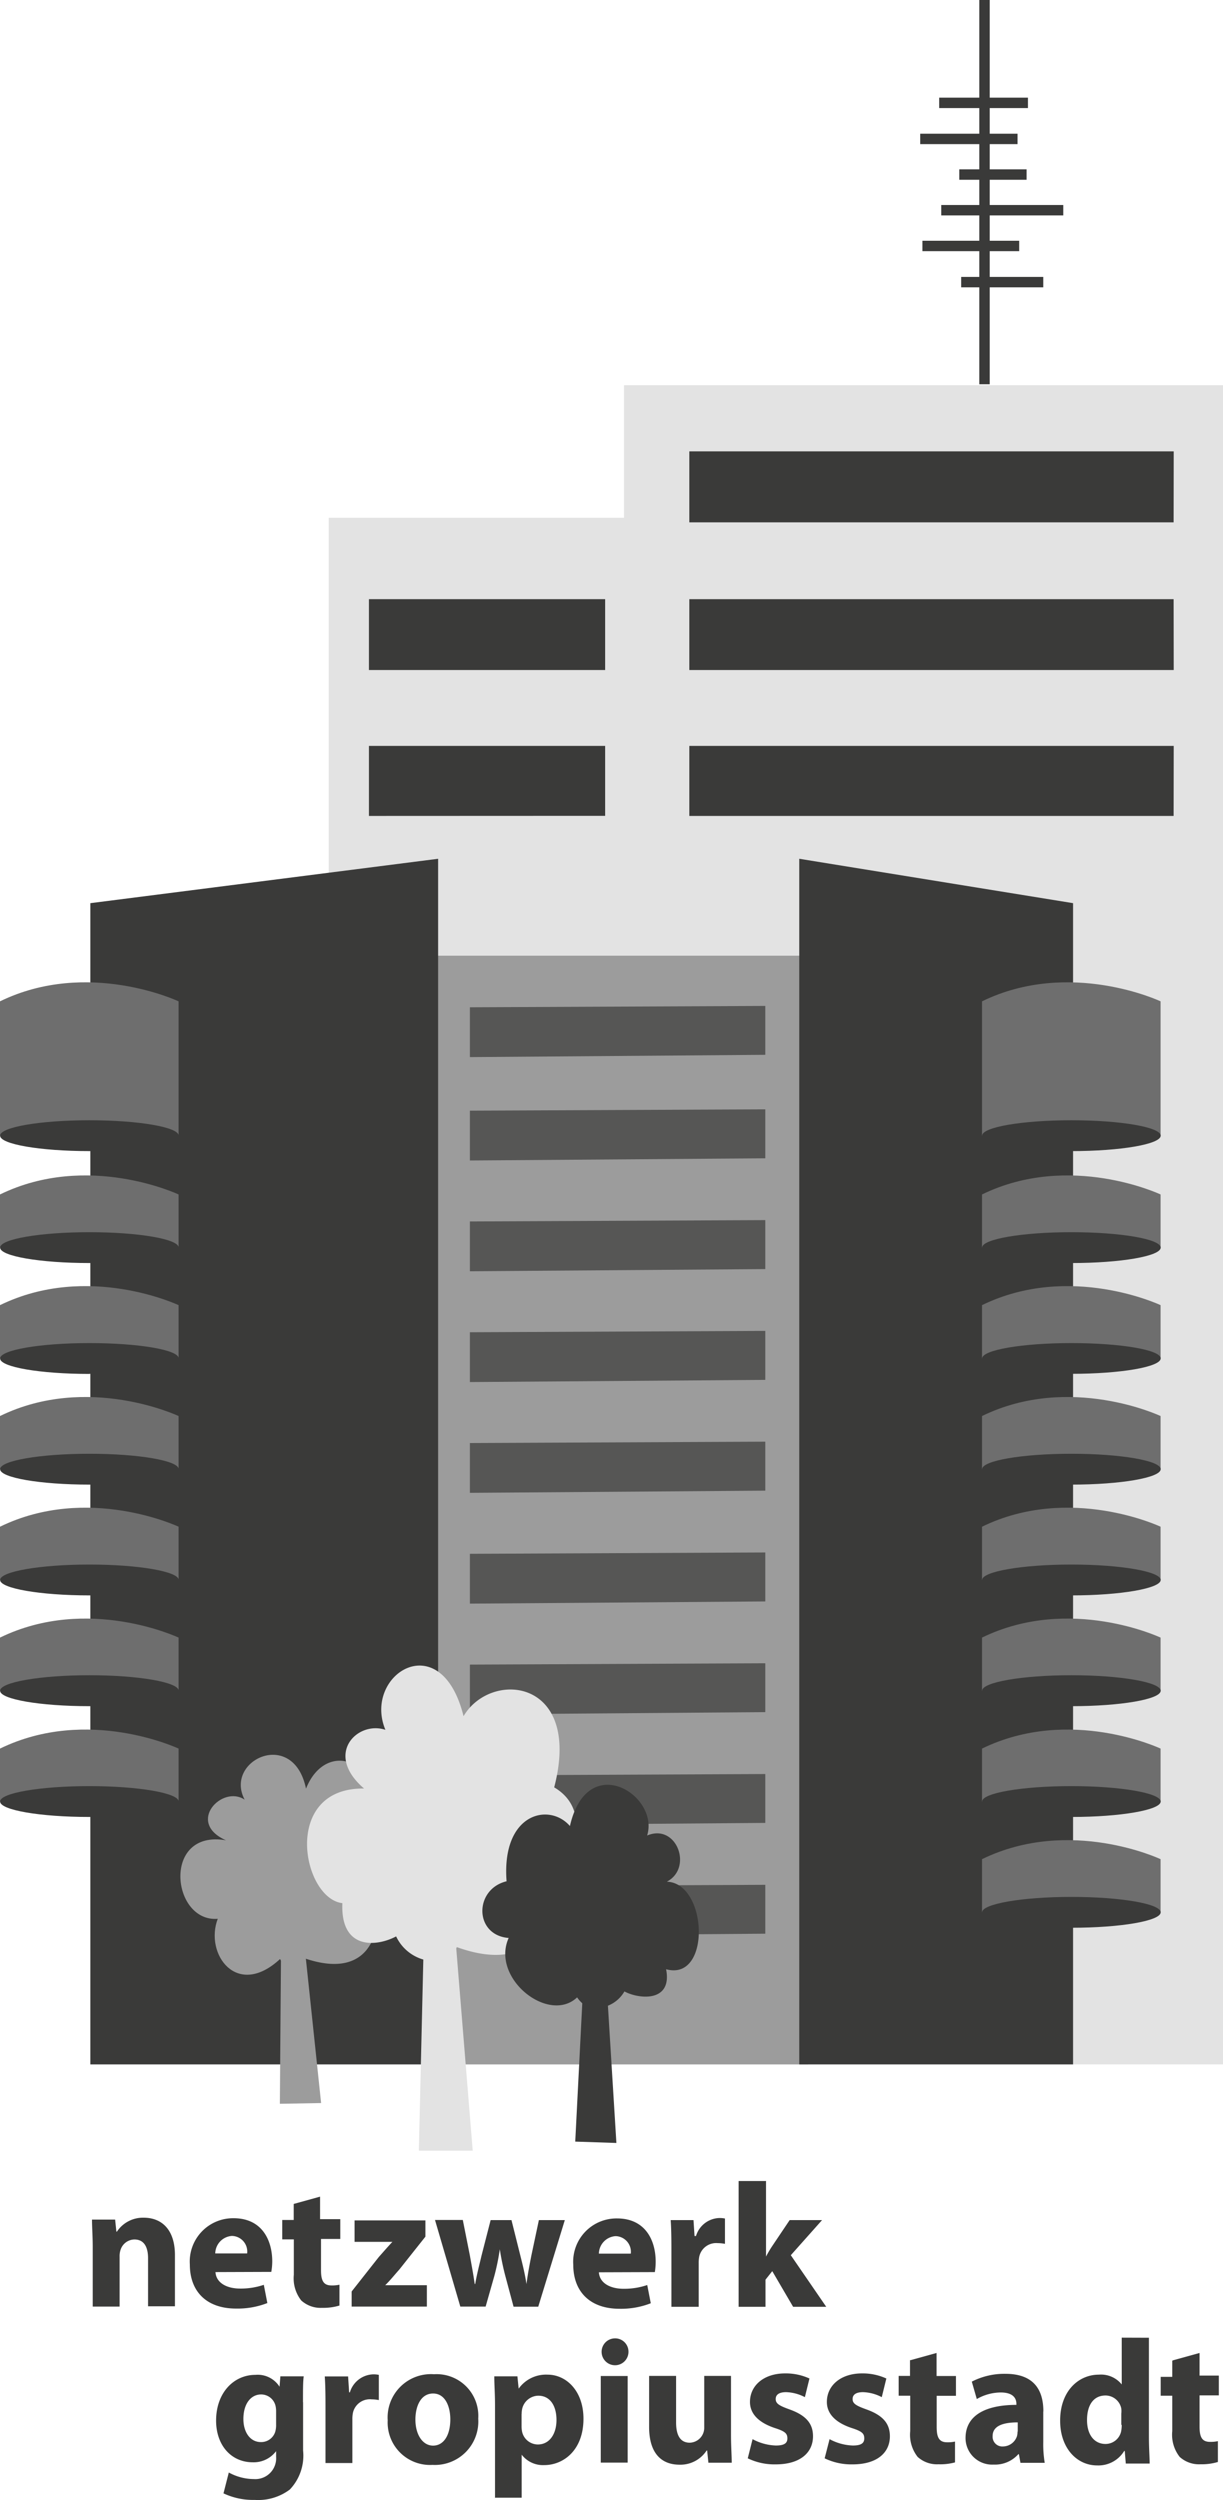
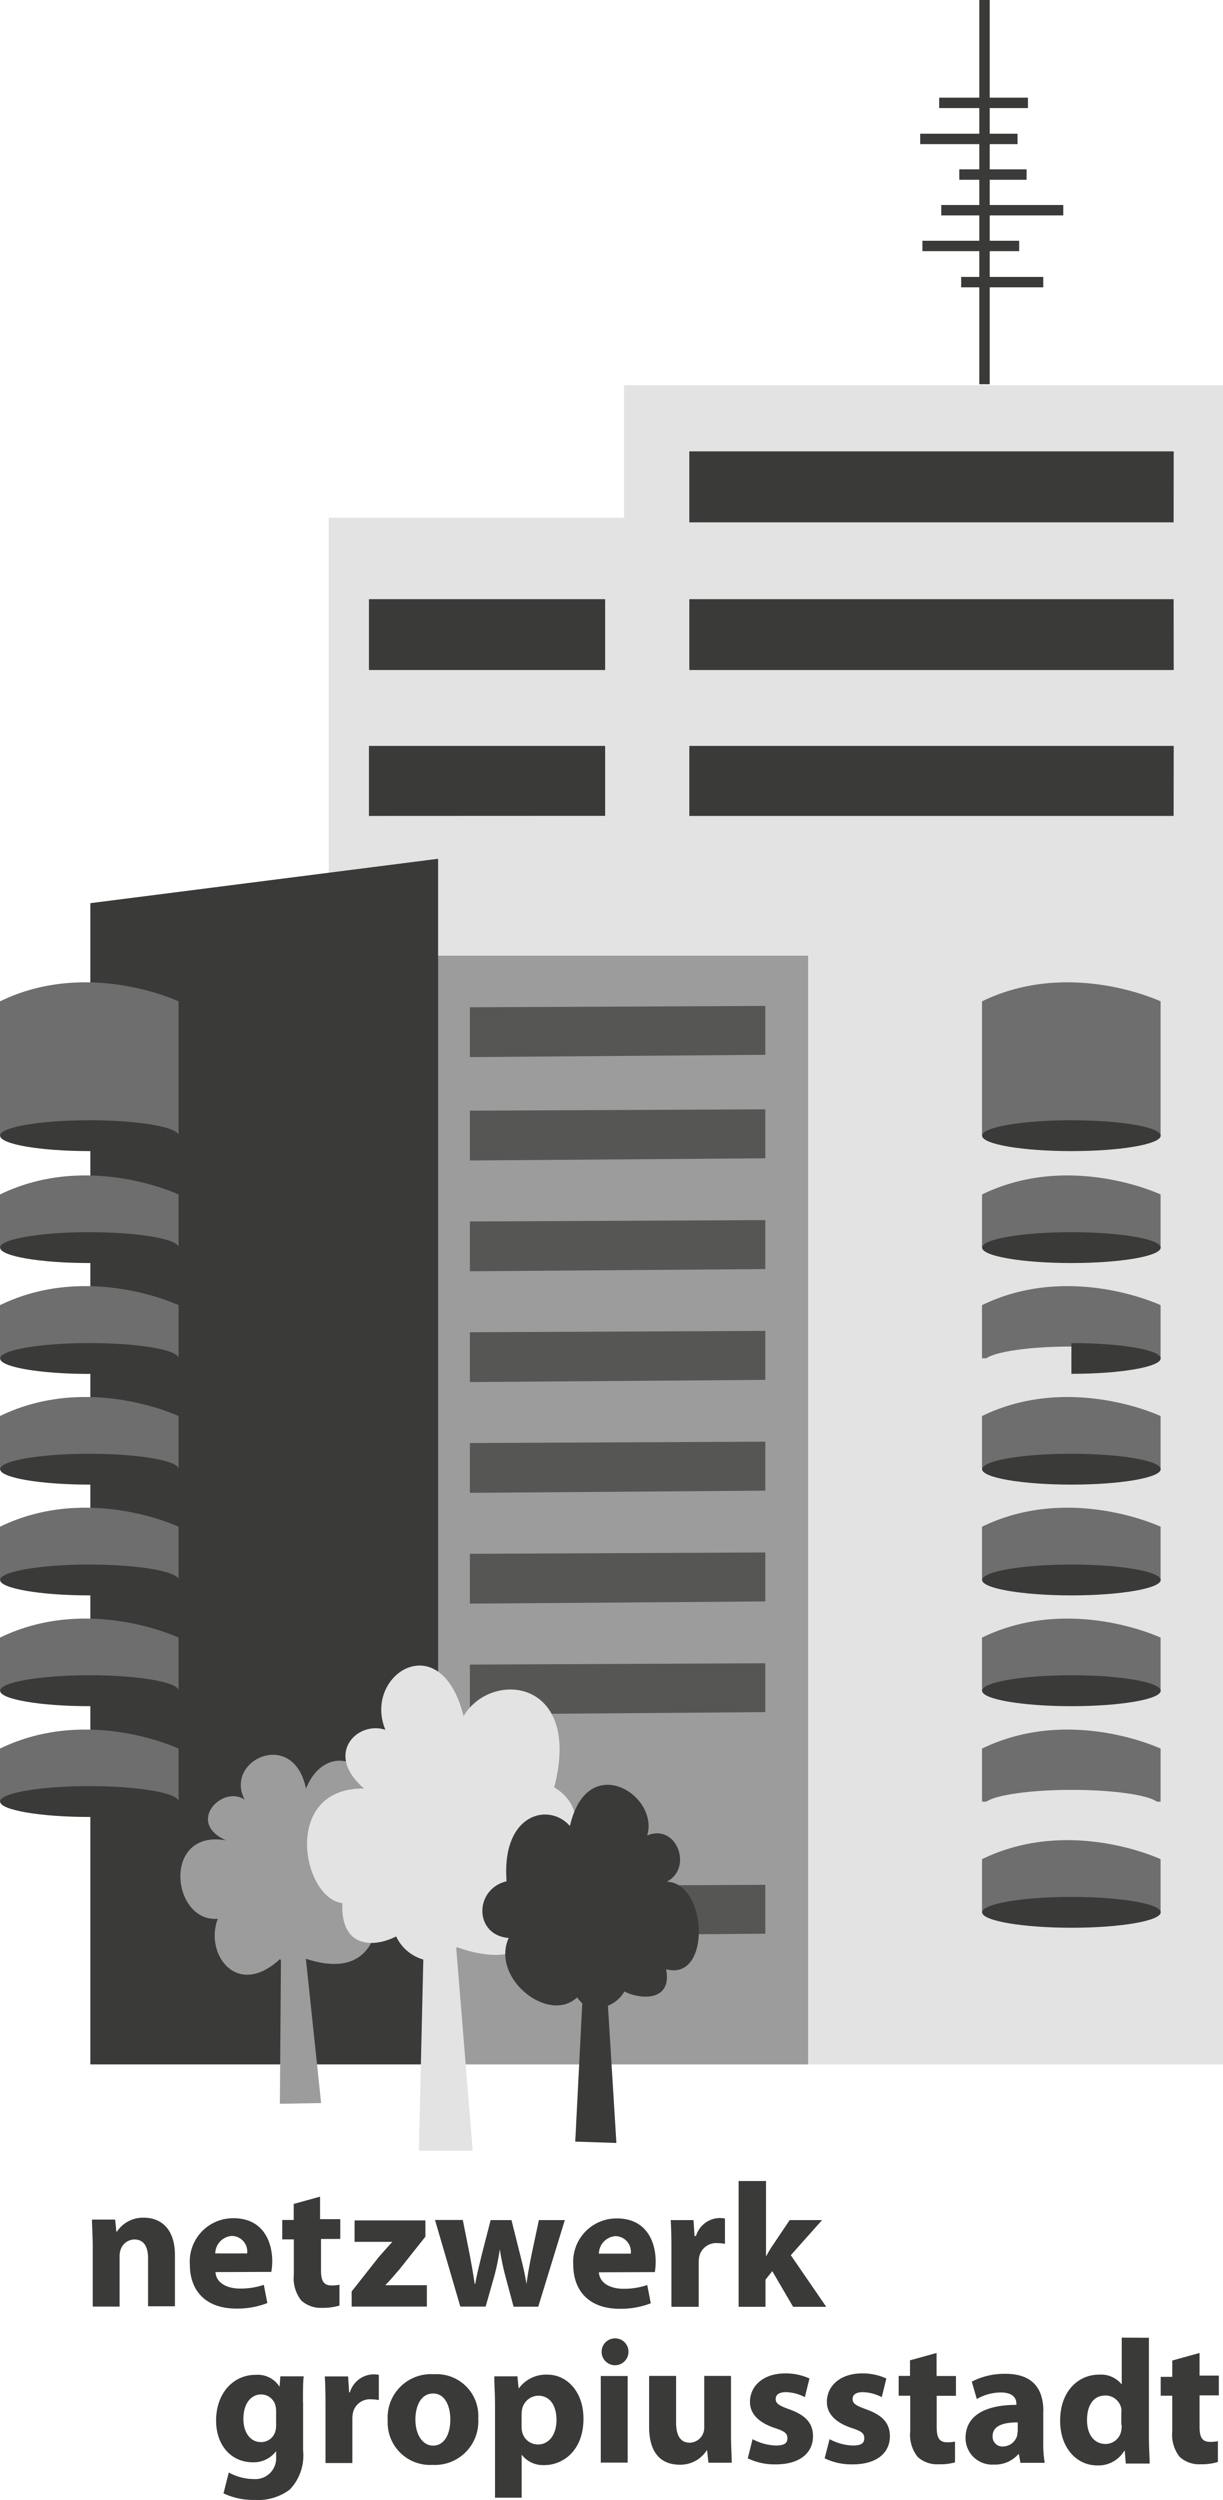
<svg xmlns="http://www.w3.org/2000/svg" id="Ebene_1" data-name="Ebene 1" viewBox="0 0 117.38 239.88">
  <defs>
    <style>.cls-1,.cls-4{fill:none;}.cls-2{fill:#e3e3e3;}.cls-3{clip-path:url(#clip-path);}.cls-4{stroke:#3a3a39;}.cls-5{fill:#9c9c9c;}.cls-6{fill:#3a3a39;}.cls-7{fill:#6e6e6e;}.cls-8{fill:#565655;}</style>
    <clipPath id="clip-path" transform="translate(-1.34 -1.13)">
      <rect class="cls-1" x="0.5" y="0.11" width="119.05" height="243.78" />
    </clipPath>
  </defs>
  <title>Logo_NWG_RZ_SW</title>
  <polygon class="cls-2" points="117.38 198.08 117.38 36.96 59.89 36.96 59.89 49.68 31.55 49.68 31.55 198.08 117.38 198.08 117.38 198.08" />
  <g class="cls-3">
    <path class="cls-4" d="M95.83,1.13V38M89.66,14.46H99M91.48,11H100m-6.59,6.88h6.46m-10,6.85h9.29m-7.48-3.43h11.71M93.59,28.2h7.88" transform="translate(-1.34 -1.13)" />
  </g>
  <polygon class="cls-5" points="40.99 91.7 40.99 198.08 77.56 198.08 77.56 91.7 40.99 91.7 40.99 91.7" />
-   <polygon class="cls-6" points="76.71 82.4 76.71 198.08 102.99 198.08 102.99 86.66 76.71 82.4 76.71 82.4" />
  <path class="cls-7" d="M112.73,163.36v-5.1s-8.71-4.11-17.14,0c0,3.35,0,5.1,0,5.1H96c.92-.65,4.22-1.13,8.19-1.13s7.27.48,8.19,1.13Z" transform="translate(-1.34 -1.13)" />
  <path class="cls-6" d="M104.17,164.84c4.73,0,8.57-.66,8.57-1.48s-3.84-1.49-8.57-1.49-8.57.67-8.57,1.49,3.84,1.48,8.57,1.48Z" transform="translate(-1.34 -1.13)" />
  <path class="cls-7" d="M112.73,120.83v-5.09s-8.71-4.11-17.14,0c0,3.36,0,5.09,0,5.09H96c.92-.65,4.22-1.13,8.19-1.13s7.27.48,8.19,1.13Z" transform="translate(-1.34 -1.13)" />
  <path class="cls-6" d="M104.17,122.32c4.73,0,8.57-.66,8.57-1.48s-3.84-1.48-8.57-1.48-8.57.66-8.57,1.48,3.84,1.48,8.57,1.48Z" transform="translate(-1.34 -1.13)" />
  <path class="cls-7" d="M112.73,131.46v-5.1s-8.71-4.11-17.14,0c0,3.36,0,5.1,0,5.1H96c.92-.65,4.22-1.13,8.19-1.13s7.27.48,8.19,1.13Z" transform="translate(-1.34 -1.13)" />
-   <path class="cls-6" d="M104.17,132.95c4.73,0,8.57-.66,8.57-1.48S108.9,130,104.17,130s-8.57.66-8.57,1.48,3.84,1.48,8.57,1.48Z" transform="translate(-1.34 -1.13)" />
+   <path class="cls-6" d="M104.17,132.95c4.73,0,8.57-.66,8.57-1.48S108.9,130,104.17,130Z" transform="translate(-1.34 -1.13)" />
  <path class="cls-7" d="M112.73,142.09V137s-8.71-4.11-17.14,0c0,3.36,0,5.1,0,5.1H96c.92-.65,4.22-1.13,8.19-1.13s7.27.48,8.19,1.13Z" transform="translate(-1.34 -1.13)" />
  <path class="cls-6" d="M104.17,143.58c4.73,0,8.57-.66,8.57-1.48s-3.84-1.48-8.57-1.48-8.57.66-8.57,1.48,3.84,1.48,8.57,1.48Z" transform="translate(-1.34 -1.13)" />
  <path class="cls-7" d="M112.73,152.72v-5.1s-8.71-4.11-17.14,0c0,3.36,0,5.1,0,5.1H96c.92-.65,4.22-1.13,8.19-1.13s7.27.48,8.19,1.13Z" transform="translate(-1.34 -1.13)" />
  <path class="cls-6" d="M104.17,154.21c4.73,0,8.57-.67,8.57-1.48s-3.84-1.48-8.57-1.48-8.57.67-8.57,1.48,3.84,1.48,8.57,1.48Z" transform="translate(-1.34 -1.13)" />
  <path class="cls-7" d="M112.73,174v-5.09s-8.71-4.11-17.14,0c0,3.36,0,5.09,0,5.09H96c.92-.64,4.22-1.13,8.19-1.13s7.27.48,8.19,1.13Z" transform="translate(-1.34 -1.13)" />
-   <path class="cls-6" d="M104.17,175.47c4.73,0,8.57-.67,8.57-1.48s-3.84-1.48-8.57-1.48-8.57.66-8.57,1.48,3.84,1.48,8.57,1.48Z" transform="translate(-1.34 -1.13)" />
  <path class="cls-7" d="M112.73,184.61v-5.09s-8.71-4.11-17.14,0c0,3.35,0,5.09,0,5.09H96c.92-.64,4.22-1.13,8.19-1.13s7.27.48,8.19,1.13Z" transform="translate(-1.34 -1.13)" />
  <path class="cls-6" d="M104.17,186.1c4.73,0,8.57-.66,8.57-1.48s-3.84-1.48-8.57-1.48-8.57.67-8.57,1.48,3.84,1.48,8.57,1.48Z" transform="translate(-1.34 -1.13)" />
  <path class="cls-7" d="M112.73,110.1V97.21s-8.71-4.11-17.14,0c0,3.35,0,12.89,0,12.89H96c.92-.65,4.22-1.13,8.19-1.13s7.27.48,8.19,1.13Z" transform="translate(-1.34 -1.13)" />
  <path class="cls-6" d="M104.17,111.58c4.73,0,8.57-.66,8.57-1.48s-3.84-1.48-8.57-1.48-8.57.66-8.57,1.48,3.84,1.48,8.57,1.48Z" transform="translate(-1.34 -1.13)" />
  <polygon class="cls-6" points="42.05 82.4 42.05 198.08 8.67 198.08 8.67 86.66 42.05 82.4 42.05 82.4" />
  <path class="cls-7" d="M18.48,163.36v-5.1s-8.71-4.11-17.14,0c0,3.35,0,5.1,0,5.1h.38c.92-.65,4.22-1.13,8.19-1.13s7.27.48,8.19,1.13Z" transform="translate(-1.34 -1.13)" />
  <path class="cls-6" d="M9.92,164.84c4.73,0,8.57-.66,8.57-1.48s-3.84-1.49-8.57-1.49-8.57.67-8.57,1.49,3.84,1.48,8.57,1.48Z" transform="translate(-1.34 -1.13)" />
  <path class="cls-7" d="M18.48,120.83v-5.09s-8.71-4.11-17.14,0c0,3.36,0,5.09,0,5.09h.38c.92-.65,4.22-1.13,8.19-1.13s7.27.48,8.19,1.13Z" transform="translate(-1.34 -1.13)" />
  <path class="cls-6" d="M9.92,122.32c4.73,0,8.57-.66,8.57-1.48s-3.84-1.48-8.57-1.48-8.57.66-8.57,1.48,3.84,1.48,8.57,1.48Z" transform="translate(-1.34 -1.13)" />
  <path class="cls-7" d="M18.48,131.46v-5.1s-8.71-4.11-17.14,0c0,3.36,0,5.1,0,5.1h.38c.92-.65,4.22-1.13,8.19-1.13s7.27.48,8.19,1.13Z" transform="translate(-1.34 -1.13)" />
  <path class="cls-6" d="M9.92,132.95c4.73,0,8.57-.66,8.57-1.48S14.65,130,9.92,130s-8.57.66-8.57,1.48,3.84,1.48,8.57,1.48Z" transform="translate(-1.34 -1.13)" />
  <path class="cls-7" d="M18.48,142.09V137s-8.71-4.11-17.14,0c0,3.36,0,5.1,0,5.1h.38c.92-.65,4.22-1.13,8.19-1.13s7.27.48,8.19,1.13Z" transform="translate(-1.34 -1.13)" />
  <path class="cls-6" d="M9.92,143.58c4.73,0,8.57-.66,8.57-1.48s-3.84-1.48-8.57-1.48-8.57.66-8.57,1.48,3.84,1.48,8.57,1.48Z" transform="translate(-1.34 -1.13)" />
  <path class="cls-7" d="M18.48,152.72v-5.1s-8.71-4.11-17.14,0c0,3.36,0,5.1,0,5.1h.38c.92-.65,4.22-1.13,8.19-1.13s7.27.48,8.19,1.13Z" transform="translate(-1.34 -1.13)" />
  <path class="cls-6" d="M9.92,154.21c4.73,0,8.57-.67,8.57-1.48s-3.84-1.48-8.57-1.48-8.57.67-8.57,1.48,3.84,1.48,8.57,1.48Z" transform="translate(-1.34 -1.13)" />
  <path class="cls-7" d="M18.48,174v-5.09s-8.71-4.11-17.14,0c0,3.36,0,5.09,0,5.09h.38c.92-.64,4.22-1.13,8.19-1.13s7.27.48,8.19,1.13Z" transform="translate(-1.34 -1.13)" />
  <path class="cls-6" d="M9.92,175.47c4.73,0,8.57-.67,8.57-1.48s-3.84-1.48-8.57-1.48-8.57.66-8.57,1.48,3.84,1.48,8.57,1.48Z" transform="translate(-1.34 -1.13)" />
  <path class="cls-7" d="M18.48,110.1V97.21s-8.71-4.11-17.14,0c0,3.35,0,12.89,0,12.89h.38c.92-.65,4.22-1.13,8.19-1.13s7.27.48,8.19,1.13Z" transform="translate(-1.34 -1.13)" />
  <path class="cls-6" d="M9.92,111.58c4.73,0,8.57-.66,8.57-1.48s-3.84-1.48-8.57-1.48-8.57.66-8.57,1.48,3.84,1.48,8.57,1.48Z" transform="translate(-1.34 -1.13)" />
  <polygon class="cls-8" points="73.45 106.44 73.45 111.14 45.1 111.35 45.1 106.57 73.45 106.44 73.45 106.44" />
  <polygon class="cls-8" points="73.45 117.07 73.45 121.77 45.1 121.98 45.1 117.2 73.45 117.07 73.45 117.07" />
  <polygon class="cls-8" points="73.45 127.7 73.45 132.4 45.1 132.61 45.1 127.83 73.45 127.7 73.45 127.7" />
  <polygon class="cls-8" points="73.45 138.33 73.45 143.03 45.1 143.24 45.1 138.46 73.45 138.33 73.45 138.33" />
  <polygon class="cls-8" points="73.45 148.96 73.45 153.66 45.1 153.87 45.1 149.09 73.45 148.96 73.45 148.96" />
  <polygon class="cls-8" points="73.45 159.59 73.45 164.28 45.1 164.5 45.1 159.72 73.45 159.59 73.45 159.59" />
-   <polygon class="cls-8" points="73.45 170.22 73.45 174.91 45.1 175.13 45.1 170.35 73.45 170.22 73.45 170.22" />
  <polygon class="cls-8" points="73.45 180.85 73.45 185.54 45.1 185.76 45.1 180.98 73.45 180.85 73.45 180.85" />
  <polygon class="cls-8" points="73.45 96.52 73.45 101.21 45.1 101.43 45.1 96.65 73.45 96.52 73.45 96.52" />
  <path class="cls-5" d="M28.24,189.08c-4.16,3.88-7.29-.46-6-3.84-4.44.37-5.39-8.61.79-7.53-3.86-1.71-.36-5.35,1.79-3.9-2-3.79,4.68-6.91,5.89-1.06,1.94-4.88,7.86-3,6.94,4.89,1.94.94,1.71,4.85-.31,5.6.71,2.39,0,8.16-6.86,5.76-.93,1.3-1.86.81-2.28.08Z" transform="translate(-1.34 -1.13)" />
  <polygon class="cls-5" points="26.86 201.86 30.82 201.79 28.74 182.1 27.01 182.1 26.86 201.86 26.86 201.86" />
  <path class="cls-2" d="M42.7,189.29a4.14,4.14,0,0,1-3.34-2.36c-1.89,1-5.35,1.33-5.16-3.19-3.87-.46-5.86-11.09,2.08-11-3.88-3.33-.61-6.53,2.05-5.63-2.2-5.28,5.32-10.1,7.5-1.31,2.63-4.47,11.42-3.62,8.7,6.83,3.56,2.09,2.07,6.66-.51,7.64.85,3.27-.1,10.82-8.83,7.69-2,3.28-2.49,1.36-2.49,1.36Z" transform="translate(-1.34 -1.13)" />
  <polygon class="cls-2" points="40.2 206.36 45.37 206.36 43.11 178.6 40.85 178.56 40.2 206.36 40.2 206.36" />
  <path class="cls-6" d="M58.65,193.8a3.17,3.17,0,0,0,2.62-1.59c1.42.76,4.62,1.05,4-2.13,4.35,1.2,4-8.27.07-8.4,2.54-1.32.94-5.63-1.89-4.43,1.2-3.87-5.74-8.23-7.41-.91-2-2.3-6.58-1.22-6.08,5.3-3.14.76-3.12,5.18.2,5.44-1.73,3.88,3.85,8.28,6.57,5.7.88,1.28,1.87,1,1.87,1Z" transform="translate(-1.34 -1.13)" />
  <polygon class="cls-6" points="59.16 205.62 55.21 205.49 56.21 185.83 57.94 185.87 59.16 205.62 59.16 205.62" />
  <path class="cls-6" d="M30.42,231.62c0-1.24,0-1.94.07-2.48H28.25l-.08,1h0A2.48,2.48,0,0,0,25.85,229c-2.06,0-3.77,1.7-3.77,4.39,0,2.38,1.46,4,3.52,4a2.69,2.69,0,0,0,2.24-1.07h0v.53A2,2,0,0,1,25.71,239a5.05,5.05,0,0,1-2.41-.63l-.51,2a6.65,6.65,0,0,0,3,.63,5.05,5.05,0,0,0,3.37-1,4.72,4.72,0,0,0,1.27-3.74v-4.62Zm-2.58,2.13a2.38,2.38,0,0,1-.08.7,1.41,1.41,0,0,1-1.38,1c-1.07,0-1.68-1-1.68-2.21,0-1.51.75-2.36,1.7-2.36A1.42,1.42,0,0,1,27.79,232a2.27,2.27,0,0,1,.05.48v1.22Zm4.74,3.71h2.58v-4.22a3,3,0,0,1,.05-.58A1.66,1.66,0,0,1,37,231.35a3.86,3.86,0,0,1,.7.07V229a2.57,2.57,0,0,0-.54-.05,2.42,2.42,0,0,0-2.24,1.73h-.07l-.1-1.53H32.51c.05.71.07,1.51.07,2.74v5.58ZM43,228.94a4.16,4.16,0,0,0-4.45,4.42,4.07,4.07,0,0,0,4.3,4.28,4.17,4.17,0,0,0,4.39-4.44A4,4,0,0,0,43,228.94Zm-.09,1.85c1.17,0,1.65,1.26,1.65,2.48,0,1.51-.63,2.52-1.65,2.52s-1.7-1.07-1.7-2.5c0-1.22.48-2.5,1.7-2.5Zm5.92,10h2.58v-4.13h0a2.58,2.58,0,0,0,2.16,1c1.85,0,3.77-1.43,3.77-4.45,0-2.65-1.63-4.23-3.45-4.23a3.23,3.23,0,0,0-2.77,1.34h0L51,229.14H48.78c0,.78.07,1.7.07,2.79v8.89Zm2.58-8.08a2,2,0,0,1,.05-.46A1.62,1.62,0,0,1,53,231c1.16,0,1.75,1,1.75,2.33s-.66,2.35-1.79,2.35a1.56,1.56,0,0,1-1.51-1.22,2.69,2.69,0,0,1-.05-.54v-1.14Zm10.17,4.71v-8.31H59v8.31Zm-1.28-11.92a1.29,1.29,0,1,0,1.36,1.29,1.28,1.28,0,0,0-1.36-1.29Zm11.19,3.6H68.93v4.95a1.43,1.43,0,0,1-1.39,1.46c-.92,0-1.31-.73-1.31-1.94v-4.47H63.64V234c0,2.57,1.22,3.62,2.92,3.62a3,3,0,0,0,2.6-1.36h.05l.12,1.17h2.24c0-.7-.07-1.58-.07-2.67v-5.64Zm1.6,7.9a5.87,5.87,0,0,0,2.69.59c2.38,0,3.59-1.14,3.59-2.7,0-1.21-.66-2-2.24-2.57-1-.36-1.34-.56-1.34-1s.36-.66,1-.66a4.15,4.15,0,0,1,1.8.48l.44-1.79a5.46,5.46,0,0,0-2.33-.49c-2.06,0-3.38,1.17-3.38,2.74,0,1,.65,1.92,2.38,2.5,1,.32,1.21.53,1.21,1s-.32.68-1.11.68a5.05,5.05,0,0,1-2.23-.61L73.11,237Zm7.38,0a5.87,5.87,0,0,0,2.69.59c2.38,0,3.59-1.14,3.59-2.7,0-1.21-.66-2-2.24-2.57-1-.36-1.34-.56-1.34-1s.36-.66,1-.66a4.15,4.15,0,0,1,1.8.48l.44-1.79a5.46,5.46,0,0,0-2.33-.49c-2.06,0-3.38,1.17-3.38,2.74,0,1,.65,1.92,2.38,2.5,1,.32,1.21.53,1.21,1s-.32.68-1.1.68a5.05,5.05,0,0,1-2.23-.61L80.49,237Zm8.21-9.45v1.55H87.59V231H88.7v3.4a3.44,3.44,0,0,0,.71,2.47,2.76,2.76,0,0,0,2,.71A5.44,5.44,0,0,0,93,237.4l0-2a3.18,3.18,0,0,1-.76.07c-.76,0-1-.46-1-1.46v-3h1.85v-1.9H91.23V226.9l-2.53.7Zm12.8,4.95c0-2-.87-3.6-3.64-3.6a6.83,6.83,0,0,0-3.23.75l.48,1.67a4.68,4.68,0,0,1,2.29-.63c1.27,0,1.51.63,1.51,1.09v.1c-2.94,0-4.88,1-4.88,3.18a2.55,2.55,0,0,0,2.69,2.55,3,3,0,0,0,2.38-1h.05l.15.83h2.33a10.78,10.78,0,0,1-.14-2v-2.91ZM99,234.43a1.85,1.85,0,0,1-.05.44,1.43,1.43,0,0,1-1.34,1,.93.93,0,0,1-1-1c0-1,1.05-1.31,2.41-1.31v.9Zm10-9v4.49h0a2.55,2.55,0,0,0-2.19-.94c-2,0-3.74,1.63-3.72,4.44,0,2.58,1.58,4.27,3.55,4.27a2.9,2.9,0,0,0,2.6-1.39h.05l.1,1.21h2.29c0-.56-.07-1.55-.07-2.48v-9.59Zm0,8.36a3.37,3.37,0,0,1-.05.6,1.53,1.53,0,0,1-1.51,1.24c-1.07,0-1.77-.88-1.77-2.29s.6-2.36,1.78-2.36a1.55,1.55,0,0,1,1.51,1.26,2.33,2.33,0,0,1,0,.48v1.09Zm4.85-6.15v1.55h-1.11V231h1.11v3.4a3.44,3.44,0,0,0,.71,2.47,2.76,2.76,0,0,0,2,.71,5.44,5.44,0,0,0,1.67-.22l0-2a3.18,3.18,0,0,1-.76.07c-.76,0-1-.46-1-1.46v-3h1.85v-1.9h-1.85V226.9l-2.53.7Z" transform="translate(-1.34 -1.13)" />
  <path class="cls-6" d="M10.24,222.45h2.58v-4.79a1.86,1.86,0,0,1,.09-.65,1.42,1.42,0,0,1,1.33-1c.93,0,1.31.73,1.31,1.8v4.61h2.58v-4.91c0-2.45-1.27-3.59-3-3.59a3,3,0,0,0-2.57,1.34h-.05l-.12-1.16H10.17c0,.75.07,1.61.07,2.65v5.66Zm17.14-3.33a6.13,6.13,0,0,0,.09-1c0-2.06-1-4.15-3.71-4.15a4.16,4.16,0,0,0-4.2,4.44c0,2.6,1.61,4.23,4.44,4.23a7.86,7.86,0,0,0,3-.53l-.34-1.75a6.85,6.85,0,0,1-2.29.36c-1.21,0-2.28-.51-2.35-1.58ZM22,217.35a1.71,1.71,0,0,1,1.6-1.68,1.5,1.5,0,0,1,1.46,1.68Zm7.53-4.76v1.55H28.43V216h1.11v3.4a3.44,3.44,0,0,0,.71,2.46,2.76,2.76,0,0,0,2,.71,5.44,5.44,0,0,0,1.67-.22l0-2a3.18,3.18,0,0,1-.77.07c-.76,0-1-.46-1-1.46v-3h1.85v-1.9H32.06V211.9l-2.53.7Zm5.56,9.86h7.22V220.4h-4v0c.48-.46.9-1,1.36-1.51l2.5-3.15v-1.56h-6.8v2.06H39v0c-.46.49-.83.92-1.31,1.46L35.09,221v1.48Zm8-8.31,2.43,8.31h2.43l.83-2.92a22.11,22.11,0,0,0,.53-2.58h0a24.68,24.68,0,0,0,.54,2.6l.78,2.91H53l2.55-8.31H53.06l-.7,3.3c-.2,1-.37,1.9-.49,2.84h0c-.15-1-.37-1.87-.61-2.82l-.83-3.32h-2l-.88,3.43c-.19.82-.44,1.75-.6,2.7h-.05c-.14-1-.31-1.87-.46-2.72l-.68-3.42Zm21.1,5a6.14,6.14,0,0,0,.08-1c0-2.06-1-4.15-3.71-4.15a4.16,4.16,0,0,0-4.2,4.44c0,2.6,1.62,4.23,4.44,4.23a7.86,7.86,0,0,0,3-.53l-.34-1.75a6.85,6.85,0,0,1-2.29.36c-1.21,0-2.28-.51-2.35-1.58Zm-5.37-1.77a1.71,1.71,0,0,1,1.6-1.68,1.5,1.5,0,0,1,1.46,1.68Zm7,5.1h2.58v-4.22a3,3,0,0,1,.05-.58,1.66,1.66,0,0,1,1.77-1.31,3.86,3.86,0,0,1,.7.07V214a2.57,2.57,0,0,0-.54-.05,2.42,2.42,0,0,0-2.24,1.73H68l-.1-1.53H65.71c.05.71.07,1.51.07,2.74v5.58Zm9-12.07H72.23v12.07h2.58v-2.6l.65-.82,2,3.42h3.18l-3.4-4.95,3-3.37H77.13l-1.68,2.5a11.18,11.18,0,0,0-.59,1h0v-7.26Z" transform="translate(-1.34 -1.13)" />
  <polygon class="cls-6" points="66.16 43.31 66.16 50.12 112.64 50.12 112.65 43.31 66.16 43.31 66.16 43.31" />
  <polygon class="cls-6" points="112.64 57.49 112.65 64.29 66.16 64.29 66.16 57.49 112.64 57.49 112.64 57.49" />
  <polygon class="cls-6" points="66.16 71.57 66.16 78.29 112.64 78.29 112.65 71.57 66.16 71.57 66.16 71.57" />
  <polygon class="cls-6" points="35.41 57.49 35.41 64.29 58.08 64.29 58.08 57.49 35.41 57.49 35.41 57.49" />
  <polygon class="cls-6" points="58.08 71.57 58.08 78.28 35.41 78.29 35.41 71.57 58.08 71.57 58.08 71.57" />
</svg>